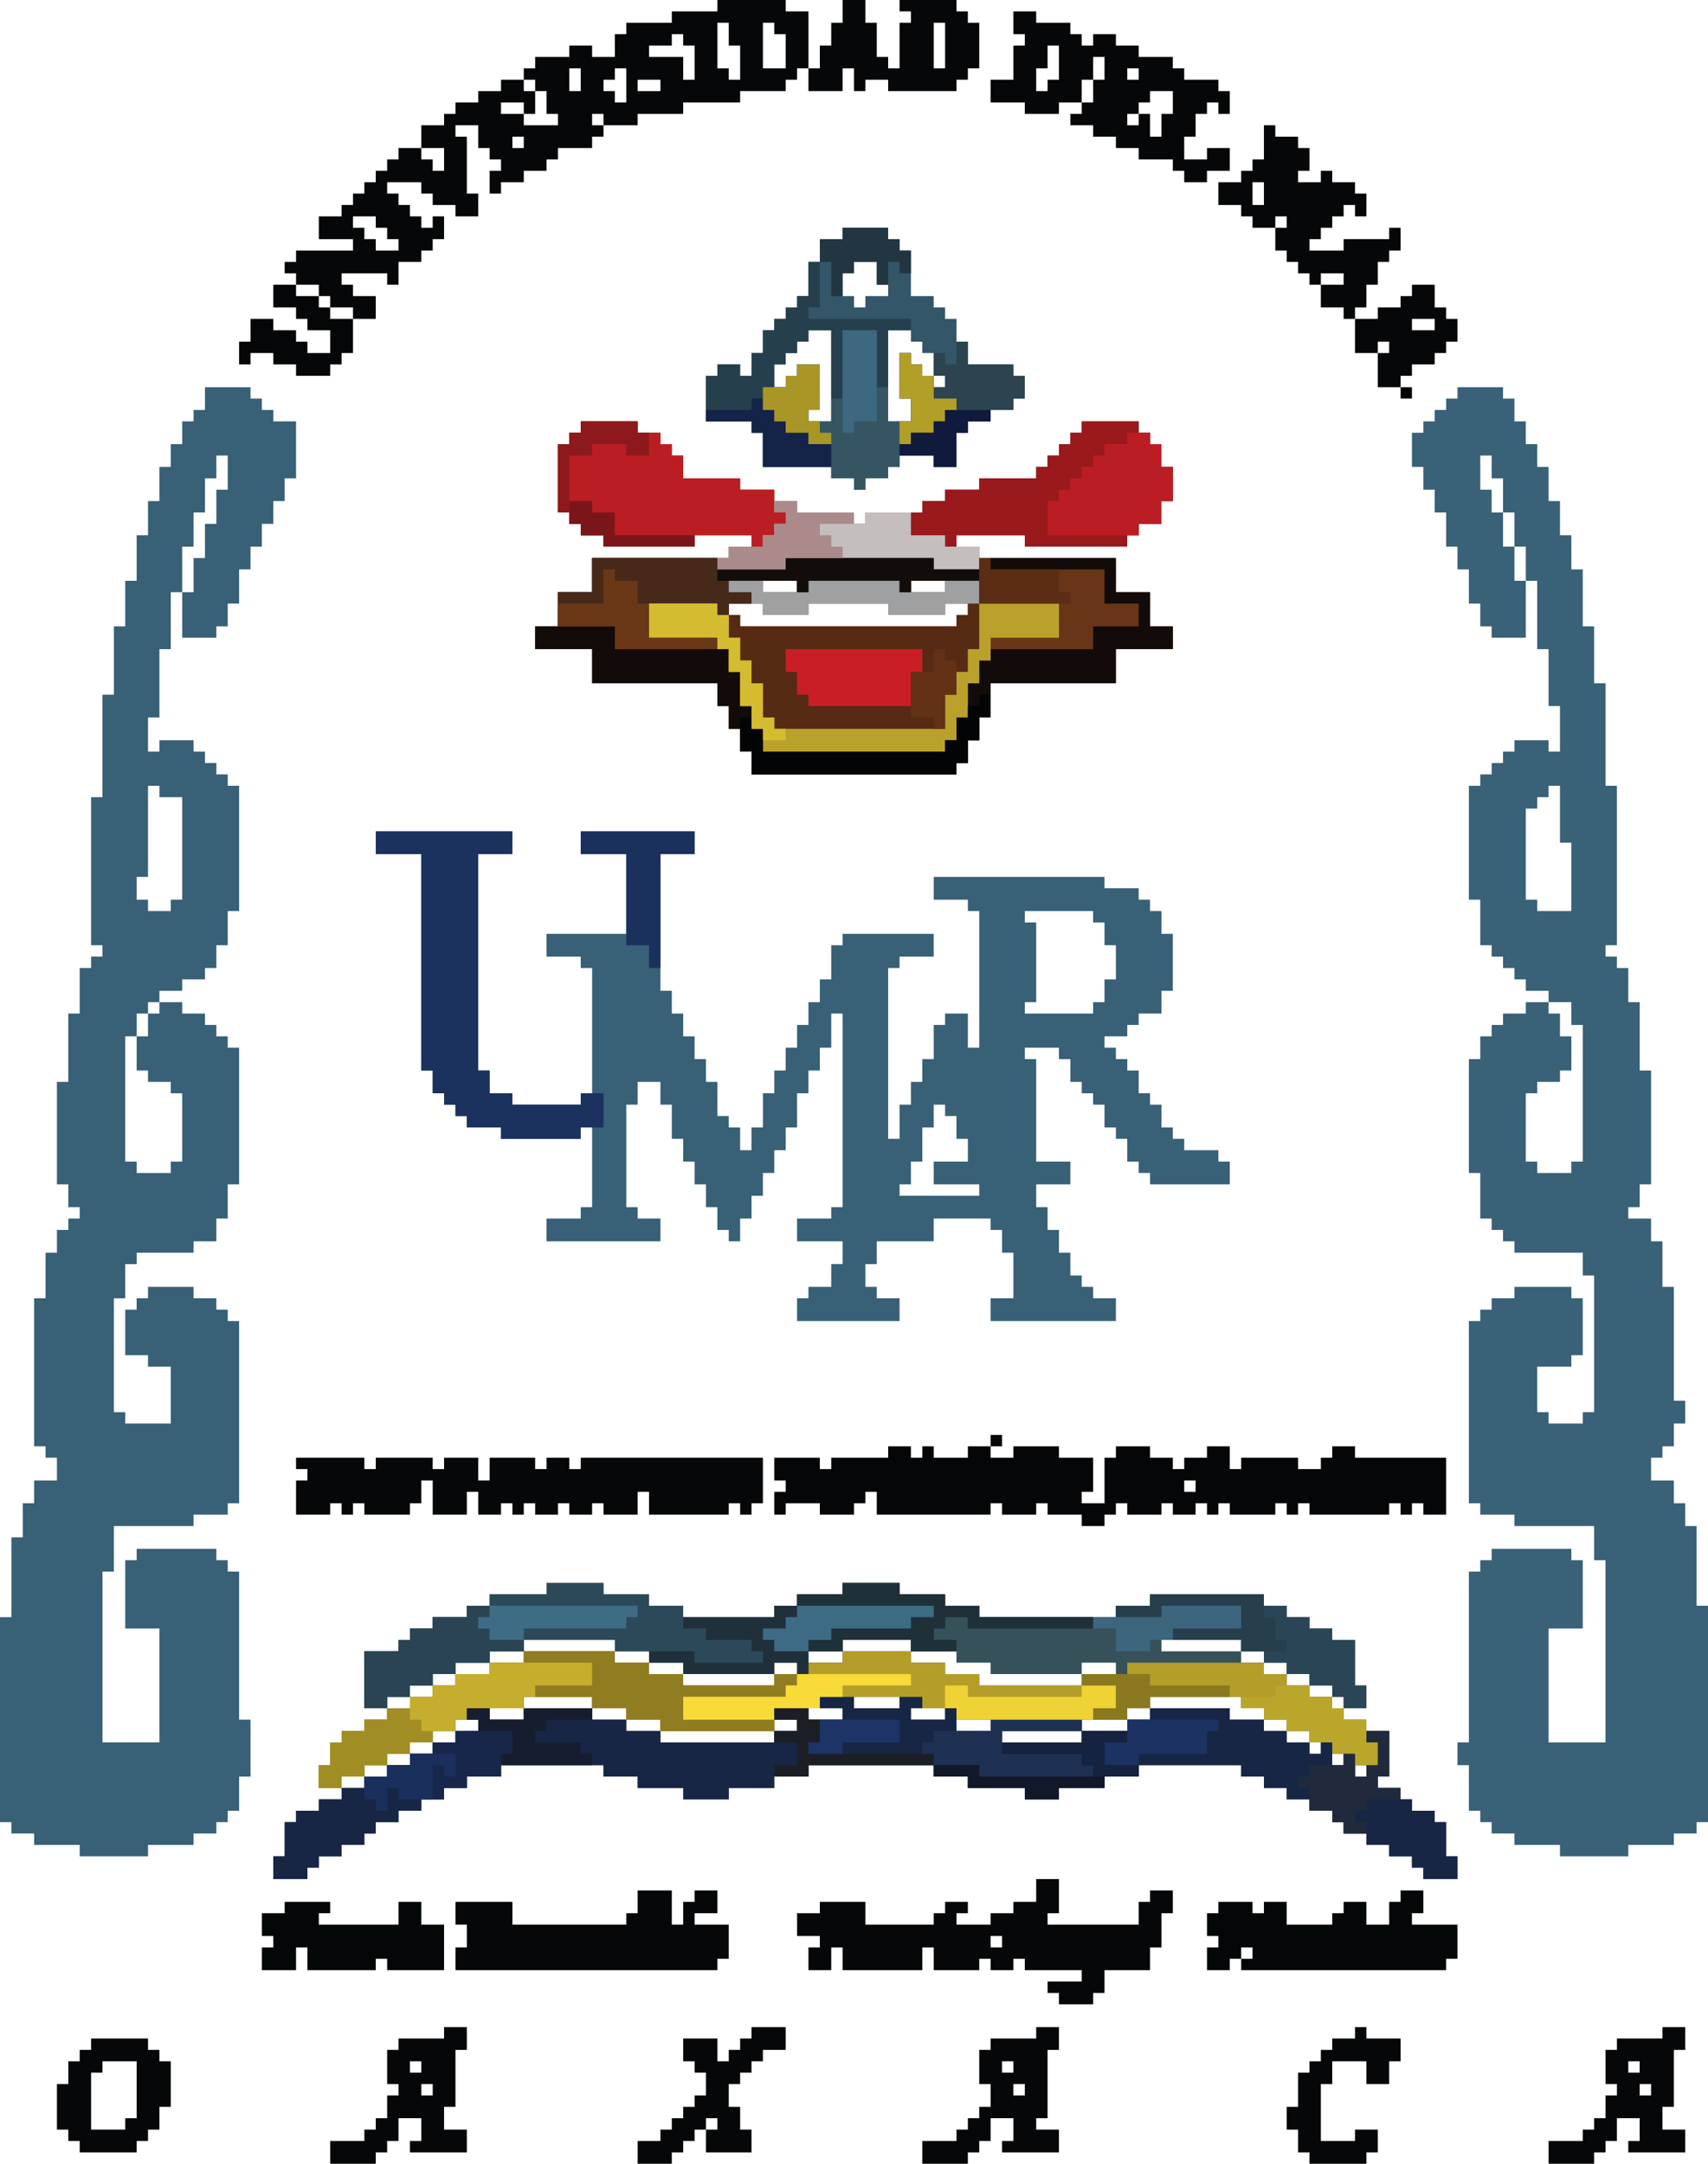
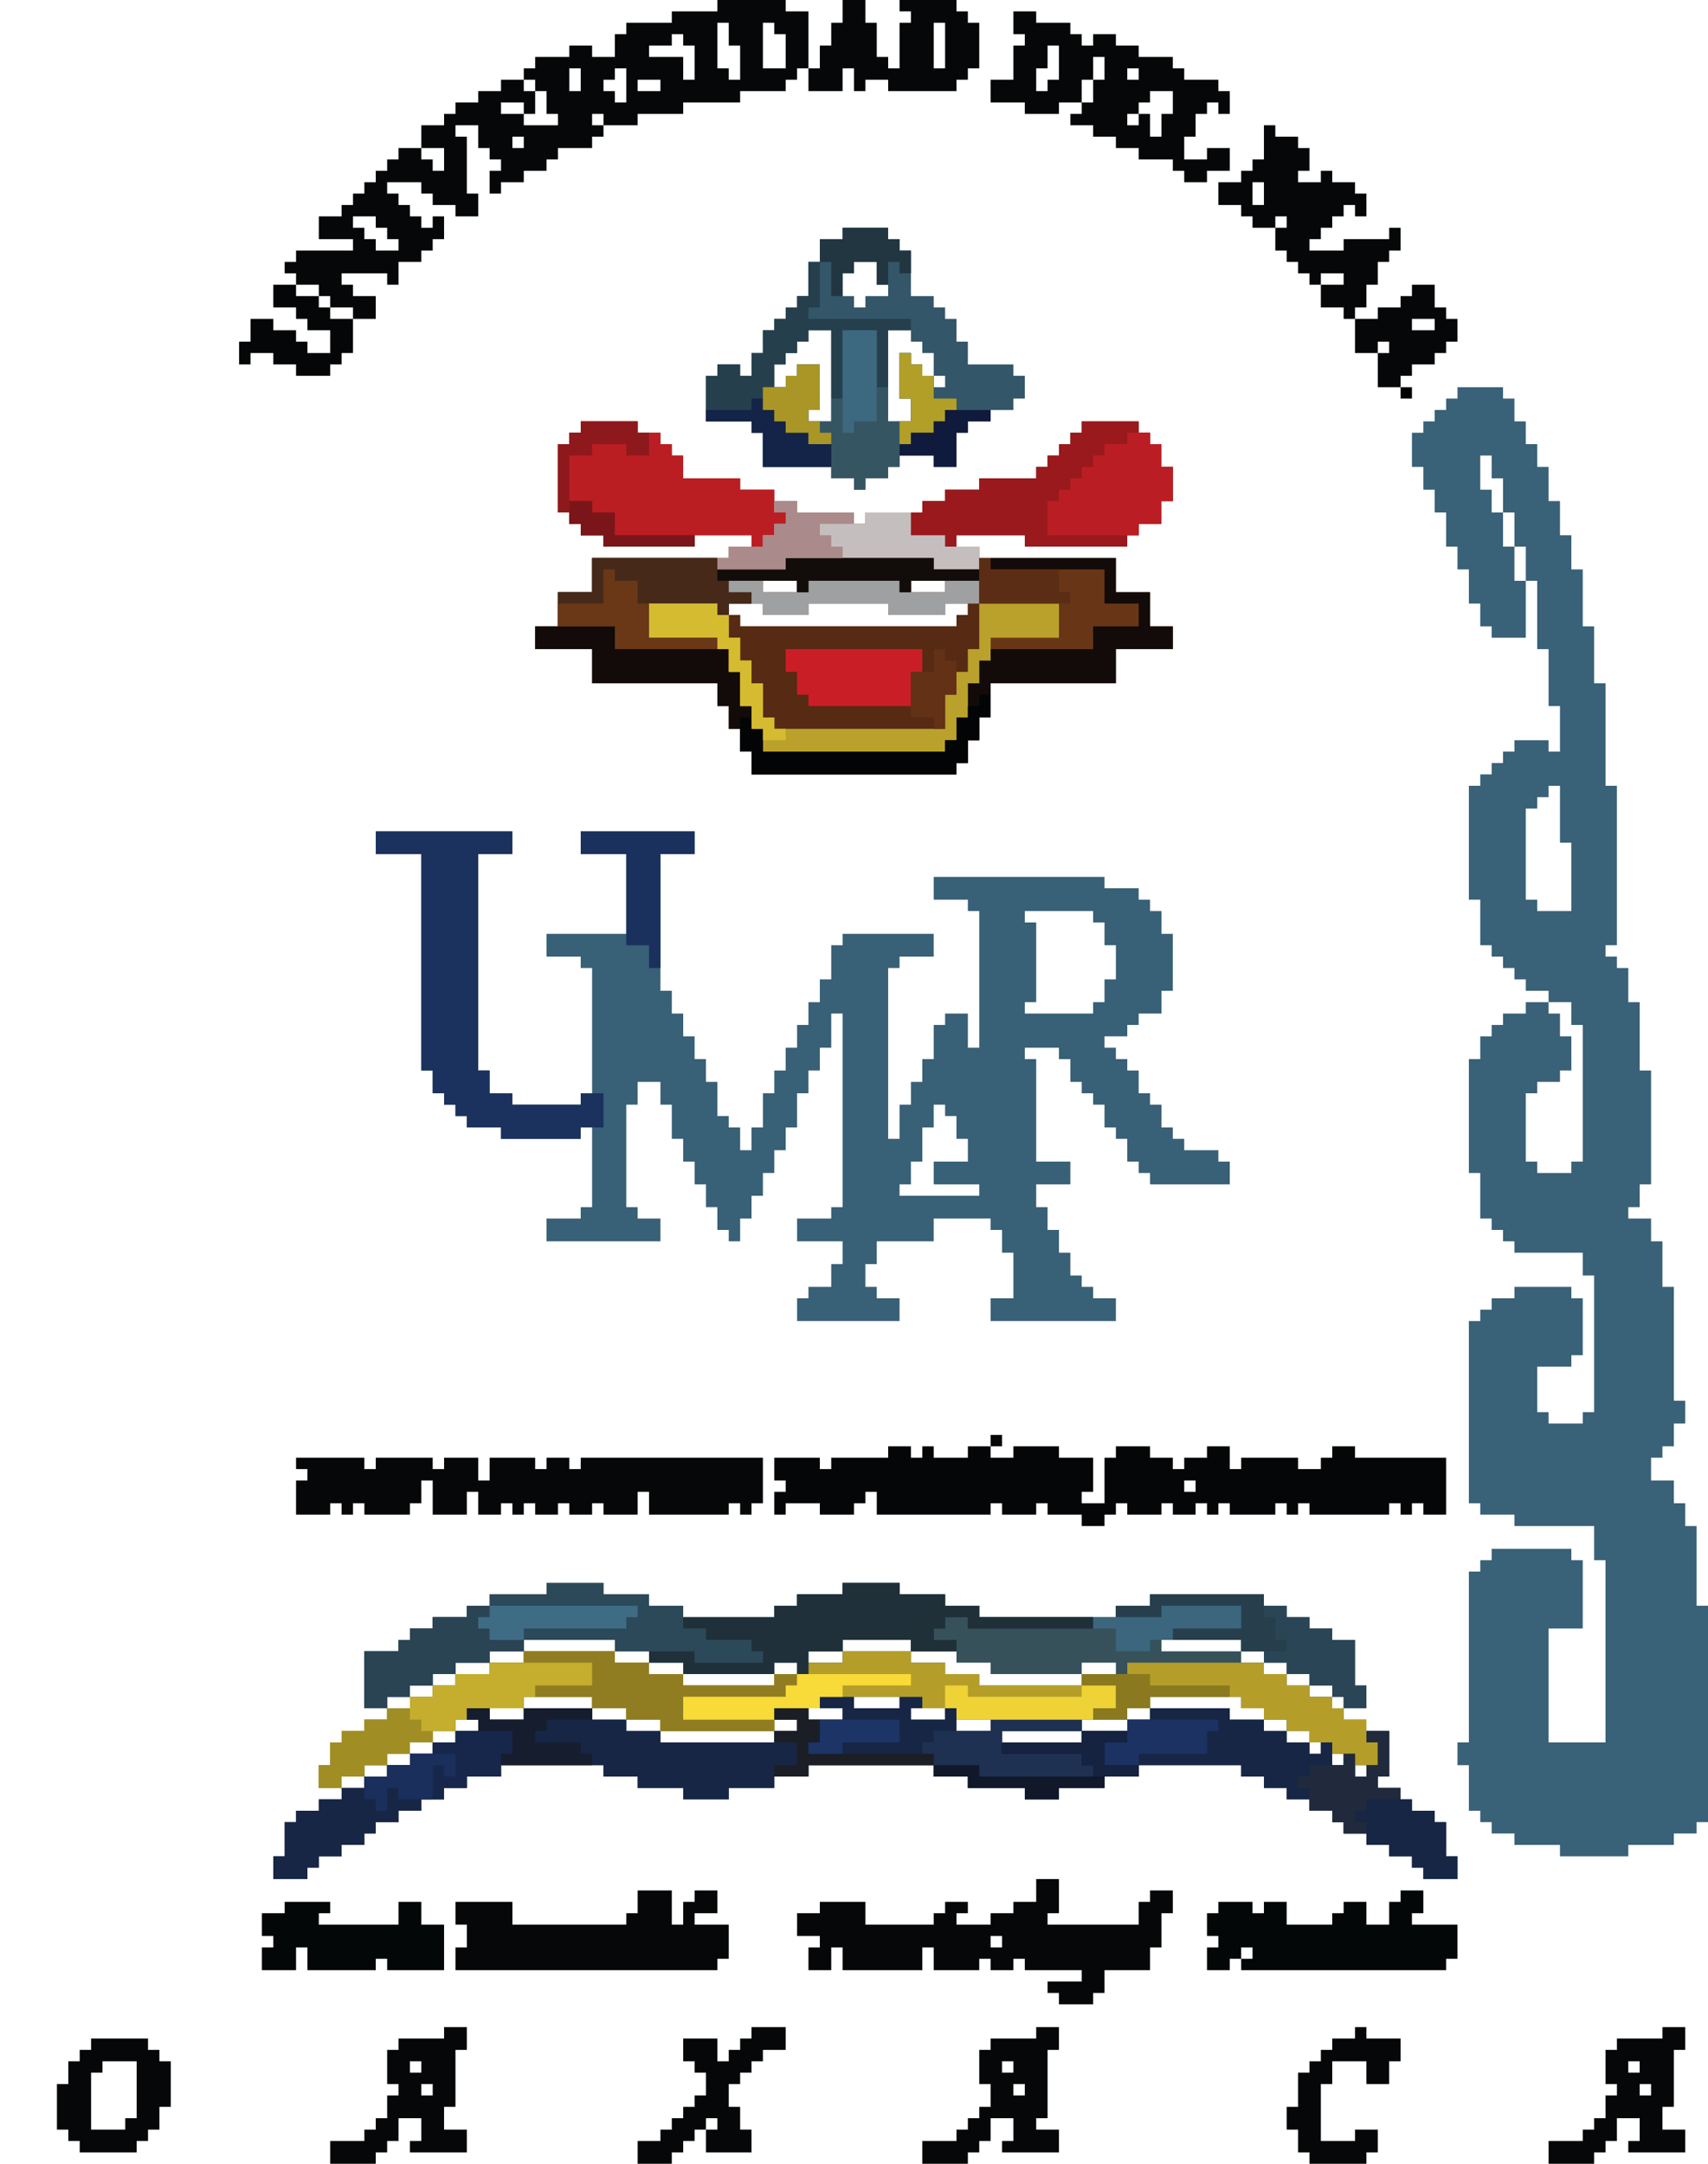
<svg xmlns="http://www.w3.org/2000/svg" version="1.1" width="150" height="190">
-   <path d="M0,0 L4,0 L4,1 L5,1 L5,2 L6,2 L6,3 L8,3 L8,8 L7,8 L7,10 L6,10 L6,12 L5,12 L5,14 L4,14 L4,16 L3,16 L3,19 L2,19 L2,21 L1,21 L1,22 L-2,22 L-2,18 L-3,18 L-3,23 L-4,23 L-4,29 L-5,29 L-5,32 L-4,32 L-4,31 L-1,31 L-1,32 L0,32 L0,33 L1,33 L1,34 L2,34 L2,35 L3,35 L3,46 L2,46 L2,49 L1,49 L1,51 L0,51 L0,52 L-2,52 L-2,53 L-4,53 L-4,54 L-2,54 L-2,55 L0,55 L0,56 L1,56 L1,57 L2,57 L2,58 L3,58 L3,70 L2,70 L2,73 L1,73 L1,75 L-1,75 L-1,76 L-6,76 L-6,77 L-7,77 L-7,80 L-8,80 L-8,90 L-7,90 L-7,91 L-3,91 L-3,86 L-5,86 L-5,85 L-7,85 L-7,81 L-6,81 L-6,80 L-5,80 L-5,79 L-1,79 L-1,80 L1,80 L1,81 L2,81 L2,82 L3,82 L3,98 L2,98 L2,99 L-1,99 L-1,100 L-8,100 L-8,104 L-9,104 L-9,119 L-4,119 L-4,109 L-7,109 L-7,103 L-6,103 L-6,102 L1,102 L1,103 L2,103 L2,104 L3,104 L3,117 L4,117 L4,122 L3,122 L3,125 L2,125 L2,126 L1,126 L1,127 L-1,127 L-1,128 L-5,128 L-5,129 L-11,129 L-11,128 L-15,128 L-15,127 L-17,127 L-17,126 L-18,126 L-18,108 L-17,108 L-17,101 L-16,101 L-16,98 L-15,98 L-15,96 L-13,96 L-13,94 L-14,94 L-14,93 L-15,93 L-15,80 L-14,80 L-14,76 L-13,76 L-13,74 L-12,74 L-12,73 L-11,73 L-11,72 L-12,72 L-12,70 L-13,70 L-13,61 L-12,61 L-12,55 L-11,55 L-11,51 L-10,51 L-10,50 L-9,50 L-9,49 L-10,49 L-10,36 L-9,36 L-9,27 L-8,27 L-8,21 L-7,21 L-7,17 L-6,17 L-6,13 L-5,13 L-5,10 L-4,10 L-4,7 L-3,7 L-3,5 L-2,5 L-2,3 L-1,3 L-1,2 L0,2 Z M1,6 L1,8 L0,8 L0,11 L-1,11 L-1,14 L-2,14 L-2,18 L-1,18 L-1,15 L0,15 L0,12 L1,12 L1,9 L2,9 L2,6 Z M-5,35 L-5,43 L-6,43 L-6,45 L-5,45 L-5,46 L-3,46 L-3,45 L-2,45 L-2,36 L-4,36 L-4,35 Z M-5,54 L-5,55 L-4,55 L-4,54 Z M-6,55 L-6,57 L-5,57 L-5,55 Z M-7,57 L-7,68 L-6,68 L-6,69 L-3,69 L-3,68 L-2,68 L-2,62 L-3,62 L-3,61 L-5,61 L-5,60 L-6,60 L-6,57 Z " fill="#386076" transform="translate(18,34)" />
  <path d="M0,0 L4,0 L4,1 L5,1 L5,3 L6,3 L6,5 L7,5 L7,7 L8,7 L8,10 L9,10 L9,13 L10,13 L10,16 L11,16 L11,21 L12,21 L12,26 L13,26 L13,35 L14,35 L14,49 L13,49 L13,50 L14,50 L14,51 L15,51 L15,54 L16,54 L16,60 L17,60 L17,70 L16,70 L16,72 L15,72 L15,73 L17,73 L17,75 L18,75 L18,79 L19,79 L19,89 L20,89 L20,91 L19,91 L19,93 L18,93 L18,94 L17,94 L17,96 L19,96 L19,98 L20,98 L20,100 L21,100 L21,107 L22,107 L22,126 L21,126 L21,127 L19,127 L19,128 L15,128 L15,129 L9,129 L9,128 L5,128 L5,127 L3,127 L3,126 L2,126 L2,125 L1,125 L1,121 L0,121 L0,119 L1,119 L1,104 L2,104 L2,103 L3,103 L3,102 L10,102 L10,103 L11,103 L11,109 L8,109 L8,119 L13,119 L13,103 L12,103 L12,100 L5,100 L5,99 L2,99 L2,98 L1,98 L1,82 L2,82 L2,81 L3,81 L3,80 L5,80 L5,79 L10,79 L10,80 L11,80 L11,85 L10,85 L10,86 L7,86 L7,90 L8,90 L8,91 L11,91 L11,90 L12,90 L12,78 L11,78 L11,76 L5,76 L5,75 L4,75 L4,74 L3,74 L3,73 L2,73 L2,69 L1,69 L1,59 L2,59 L2,57 L3,57 L3,56 L4,56 L4,55 L6,55 L6,54 L8,54 L8,53 L6,53 L6,52 L5,52 L5,51 L4,51 L4,50 L3,50 L3,49 L2,49 L2,45 L1,45 L1,35 L2,35 L2,34 L3,34 L3,33 L4,33 L4,32 L5,32 L5,31 L8,31 L8,32 L9,32 L9,28 L8,28 L8,23 L7,23 L7,17 L6,17 L6,22 L3,22 L3,21 L2,21 L2,19 L1,19 L1,16 L0,16 L0,14 L-1,14 L-1,11 L-2,11 L-2,9 L-3,9 L-3,7 L-4,7 L-4,4 L-3,4 L-3,3 L-2,3 L-2,2 L-1,2 L-1,1 L0,1 Z M2,6 L2,9 L3,9 L3,11 L4,11 L4,8 L3,8 L3,6 Z M4,11 L4,14 L5,14 L5,11 Z M5,14 L5,17 L6,17 L6,14 Z M8,35 L8,36 L7,36 L7,37 L6,37 L6,45 L7,45 L7,46 L10,46 L10,40 L9,40 L9,35 Z M8,54 L8,55 L9,55 L9,57 L10,57 L10,60 L9,60 L9,61 L7,61 L7,62 L6,62 L6,68 L7,68 L7,69 L10,69 L10,68 L11,68 L11,56 L10,56 L10,54 Z " fill="#396177" transform="translate(128,34)" />
  <path d="M0,0 L5,0 L5,1 L9,1 L9,2 L12,2 L12,3 L20,3 L20,2 L22,2 L22,1 L26,1 L26,0 L31,0 L31,1 L35,1 L35,2 L38,2 L38,3 L50,3 L50,2 L53,2 L53,1 L63,1 L63,2 L65,2 L65,3 L67,3 L67,4 L69,4 L69,5 L71,5 L71,9 L72,9 L72,11 L70,11 L70,12 L72,12 L72,13 L74,13 L74,17 L73,17 L73,18 L75,18 L75,19 L76,19 L76,20 L78,20 L78,21 L79,21 L79,24 L80,24 L80,26 L77,26 L77,25 L76,25 L76,24 L74,24 L74,23 L72,23 L72,22 L70,22 L70,21 L69,21 L69,20 L67,20 L67,19 L65,19 L65,18 L63,18 L63,17 L61,17 L61,16 L52,16 L52,17 L49,17 L49,18 L45,18 L45,19 L42,19 L42,18 L37,18 L37,17 L34,17 L34,16 L23,16 L23,17 L20,17 L20,18 L16,18 L16,19 L12,19 L12,18 L8,18 L8,17 L5,17 L5,16 L-4,16 L-4,17 L-7,17 L-7,18 L-9,18 L-9,19 L-11,19 L-11,20 L-13,20 L-13,21 L-15,21 L-15,22 L-16,22 L-16,23 L-18,23 L-18,24 L-20,24 L-20,25 L-21,25 L-21,26 L-24,26 L-24,24 L-23,24 L-23,21 L-22,21 L-22,20 L-20,20 L-20,19 L-18,19 L-18,18 L-20,18 L-20,16 L-19,16 L-19,14 L-18,14 L-18,13 L-16,13 L-16,12 L-14,12 L-14,11 L-16,11 L-16,6 L-13,6 L-13,5 L-12,5 L-12,4 L-10,4 L-10,3 L-7,3 L-7,2 L-5,2 L-5,1 L0,1 Z M-2,5 L-2,6 L6,6 L6,5 Z M26,5 L26,6 L32,6 L32,5 Z M54,5 L54,6 L61,6 L61,5 Z M-5,6 L-5,7 L-2,7 L-2,6 Z M6,6 L6,7 L9,7 L9,6 Z M23,6 L23,7 L26,7 L26,6 Z M32,6 L32,7 L35,7 L35,8 L38,8 L38,9 L47,9 L47,8 L39,8 L39,7 L36,7 L36,6 Z M61,6 L61,7 L63,7 L63,6 Z M-8,7 L-8,8 L-5,8 L-5,7 Z M9,7 L9,8 L12,8 L12,7 Z M20,7 L20,8 L22,8 L22,7 Z M47,7 L47,8 L50,8 L50,7 Z M63,7 L63,8 L65,8 L65,7 Z M-10,8 L-10,9 L-8,9 L-8,8 Z M12,8 L12,9 L20,9 L20,8 Z M65,8 L65,9 L67,9 L67,8 Z M-12,9 L-12,10 L-10,10 L-10,9 Z M67,9 L67,10 L69,10 L69,9 Z M-14,10 L-14,11 L-12,11 L-12,10 Z M-2,10 L-2,11 L4,11 L4,10 Z M27,10 L27,11 L31,11 L31,10 Z M53,10 L53,11 L60,11 L60,12 L63,12 L63,11 L61,11 L61,10 Z M69,10 L69,11 L70,11 L70,10 Z M-5,11 L-5,12 L-2,12 L-2,11 Z M4,11 L4,12 L7,12 L7,11 Z M23,11 L23,12 L26,12 L26,11 Z M32,11 L32,12 L35,12 L35,11 Z M51,11 L51,12 L53,12 L53,11 Z M-8,12 L-8,13 L-6,13 L-6,12 Z M7,12 L7,13 L10,13 L10,12 Z M20,12 L20,13 L22,13 L22,12 Z M36,12 L36,13 L39,13 L39,12 Z M47,12 L47,13 L51,13 L51,12 Z M63,12 L63,13 L65,13 L65,12 Z M-10,13 L-10,14 L-8,14 L-8,13 Z M10,13 L10,14 L20,14 L20,13 Z M40,13 L40,14 L47,14 L47,13 Z M65,13 L65,14 L67,14 L67,13 Z M-12,14 L-12,15 L-10,15 L-10,14 Z M67,14 L67,15 L68,15 L68,14 Z M-14,15 L-14,16 L-12,16 L-12,15 Z M69,15 L69,16 L70,16 L70,15 Z M-16,16 L-16,17 L-14,17 L-14,16 Z M71,16 L71,17 L72,17 L72,16 Z M-18,17 L-18,18 L-16,18 L-16,17 Z " fill="#36515A" transform="translate(48,139)" />
  <path d="M0,0 L12,0 L12,2 L9,2 L9,21 L10,21 L10,23 L12,23 L12,24 L18,24 L18,23 L19,23 L19,12 L18,12 L18,11 L15,11 L15,9 L22,9 L22,2 L18,2 L18,0 L28,0 L28,2 L25,2 L25,14 L26,14 L26,16 L27,16 L27,18 L28,18 L28,20 L29,20 L29,22 L30,22 L30,25 L31,25 L31,26 L32,26 L32,28 L33,28 L33,26 L34,26 L34,23 L35,23 L35,21 L36,21 L36,19 L37,19 L37,17 L38,17 L38,15 L39,15 L39,13 L40,13 L40,10 L41,10 L41,9 L49,9 L49,11 L46,11 L46,12 L45,12 L45,27 L46,27 L46,24 L47,24 L47,22 L48,22 L48,20 L49,20 L49,17 L50,17 L50,16 L52,16 L52,19 L53,19 L53,7 L52,7 L52,6 L49,6 L49,4 L64,4 L64,5 L67,5 L67,6 L68,6 L68,7 L69,7 L69,9 L70,9 L70,14 L69,14 L69,16 L67,16 L67,17 L66,17 L66,18 L64,18 L64,19 L65,19 L65,20 L66,20 L66,21 L67,21 L67,23 L68,23 L68,24 L69,24 L69,26 L70,26 L70,27 L71,27 L71,28 L74,28 L74,29 L75,29 L75,31 L68,31 L68,30 L67,30 L67,29 L66,29 L66,27 L65,27 L65,26 L64,26 L64,24 L63,24 L63,23 L62,23 L62,22 L61,22 L61,20 L60,20 L60,19 L57,19 L57,20 L58,20 L58,29 L61,29 L61,31 L58,31 L58,33 L59,33 L59,35 L60,35 L60,37 L61,37 L61,39 L62,39 L62,40 L63,40 L63,41 L65,41 L65,43 L54,43 L54,41 L56,41 L56,37 L55,37 L55,35 L54,35 L54,34 L49,34 L49,36 L44,36 L44,38 L43,38 L43,40 L44,40 L44,41 L46,41 L46,43 L37,43 L37,41 L38,41 L38,40 L40,40 L40,38 L41,38 L41,36 L37,36 L37,34 L40,34 L40,33 L41,33 L41,16 L40,16 L40,19 L39,19 L39,21 L38,21 L38,23 L37,23 L37,26 L36,26 L36,28 L35,28 L35,30 L34,30 L34,32 L33,32 L33,34 L32,34 L32,36 L31,36 L31,35 L30,35 L30,33 L29,33 L29,31 L28,31 L28,29 L27,29 L27,27 L26,27 L26,24 L25,24 L25,22 L23,22 L23,24 L22,24 L22,33 L23,33 L23,34 L25,34 L25,36 L15,36 L15,34 L18,34 L18,33 L19,33 L19,26 L18,26 L18,27 L11,27 L11,26 L8,26 L8,25 L7,25 L7,24 L6,24 L6,23 L5,23 L5,21 L4,21 L4,2 L0,2 Z M57,7 L57,8 L58,8 L58,15 L57,15 L57,16 L63,16 L63,15 L64,15 L64,13 L65,13 L65,10 L64,10 L64,8 L63,8 L63,7 Z M49,24 L49,26 L48,26 L48,29 L47,29 L47,31 L46,31 L46,32 L53,32 L53,31 L49,31 L49,29 L52,29 L52,27 L51,27 L51,25 L50,25 L50,24 Z " fill="#386076" transform="translate(33,73)" />
  <path d="M0,0 L5,0 L5,1 L7,1 L7,2 L8,2 L8,3 L9,3 L9,5 L14,5 L14,6 L17,6 L17,7 L19,7 L19,8 L24,8 L24,9 L25,9 L25,8 L30,8 L30,7 L32,7 L32,6 L35,6 L35,5 L40,5 L40,4 L41,4 L41,3 L42,3 L42,2 L43,2 L43,1 L44,1 L44,0 L49,0 L49,1 L50,1 L50,2 L51,2 L51,4 L52,4 L52,7 L51,7 L51,9 L49,9 L49,10 L48,10 L48,11 L39,11 L39,10 L33,10 L33,11 L35,11 L35,12 L47,12 L47,15 L50,15 L50,18 L52,18 L52,20 L47,20 L47,23 L36,23 L36,26 L35,26 L35,28 L34,28 L34,30 L33,30 L33,31 L15,31 L15,29 L14,29 L14,27 L13,27 L13,25 L12,25 L12,23 L1,23 L1,20 L-4,20 L-4,18 L-2,18 L-2,15 L1,15 L1,12 L13,12 L13,11 L15,11 L15,10 L10,10 L10,11 L2,11 L2,10 L0,10 L0,9 L-1,9 L-1,8 L-2,8 L-2,2 L-1,2 L-1,1 L0,1 Z M16,14 L16,15 L19,15 L19,14 Z M29,14 L29,15 L32,15 L32,14 Z M13,16 L13,17 L14,17 L14,18 L33,18 L33,17 L34,17 L34,16 L32,16 L32,17 L27,17 L27,16 L20,16 L20,17 L16,17 L16,16 Z " fill="#683617" transform="translate(51,37)" />
  <path d="M0,0 L3,0 L3,1 L7,1 L7,0 L9,0 L9,1 L8,1 L8,2 L11,2 L11,1 L12,1 L12,3 L15,3 L15,2 L23,2 L23,3 L27,3 L27,2 L29,2 L29,1 L36,1 L36,2 L39,2 L39,3 L41,3 L41,4 L43,4 L43,5 L44,5 L44,4 L45,4 L45,6 L46,6 L46,5 L47,5 L47,7 L48,7 L48,6 L49,6 L49,4 L48,4 L48,3 L50,3 L50,7 L49,7 L49,8 L51,8 L51,9 L52,9 L52,10 L54,10 L54,11 L55,11 L55,14 L56,14 L56,16 L53,16 L53,15 L52,15 L52,14 L50,14 L50,13 L48,13 L48,12 L46,12 L46,11 L45,11 L45,10 L43,10 L43,9 L41,9 L41,8 L39,8 L39,7 L37,7 L37,6 L28,6 L28,7 L25,7 L25,8 L21,8 L21,9 L18,9 L18,8 L13,8 L13,7 L10,7 L10,6 L-1,6 L-1,7 L-4,7 L-4,8 L-8,8 L-8,9 L-12,9 L-12,8 L-16,8 L-16,7 L-19,7 L-19,6 L-28,6 L-28,7 L-31,7 L-31,8 L-33,8 L-33,9 L-35,9 L-35,10 L-37,10 L-37,11 L-39,11 L-39,12 L-40,12 L-40,13 L-42,13 L-42,14 L-44,14 L-44,15 L-45,15 L-45,16 L-48,16 L-48,14 L-47,14 L-47,11 L-46,11 L-46,10 L-44,10 L-44,9 L-42,9 L-42,8 L-40,8 L-40,7 L-38,7 L-38,6 L-36,6 L-36,5 L-34,5 L-34,4 L-32,4 L-32,3 L-30,3 L-30,2 L-31,2 L-31,1 L-29,1 L-29,2 L-26,2 L-26,1 L-20,1 L-20,2 L-17,2 L-17,3 L-14,3 L-14,4 L-4,4 L-4,3 L-2,3 L-2,2 L-4,2 L-4,1 L-1,1 L-1,2 L2,2 L2,1 L0,1 Z M16,3 L16,4 L23,4 L23,3 Z " fill="#172645" transform="translate(72,149)" />
  <path d="M0,0 L8,0 L8,1 L11,1 L11,2 L14,2 L14,3 L22,3 L22,2 L25,2 L25,1 L28,1 L28,0 L34,0 L34,1 L37,1 L37,2 L40,2 L40,3 L49,3 L49,2 L53,2 L53,1 L65,1 L65,2 L67,2 L67,3 L69,3 L69,4 L71,4 L71,5 L72,5 L72,6 L74,6 L74,8 L75,8 L75,10 L73,10 L73,9 L71,9 L71,8 L69,8 L69,7 L67,7 L67,6 L65,6 L65,5 L63,5 L63,4 L55,4 L55,5 L53,5 L53,6 L38,6 L38,5 L35,5 L35,4 L26,4 L26,5 L22,5 L22,7 L12,7 L12,6 L9,6 L9,5 L6,5 L6,4 L0,4 L0,5 L-5,5 L-5,6 L-6,6 L-6,7 L-8,7 L-8,8 L-10,8 L-10,9 L-12,9 L-12,10 L-14,10 L-14,11 L-16,11 L-16,12 L-18,12 L-18,10 L-17,10 L-17,8 L-16,8 L-16,7 L-14,7 L-14,6 L-12,6 L-12,5 L-10,5 L-10,4 L-8,4 L-8,3 L-6,3 L-6,2 L-3,2 L-3,1 L0,1 Z " fill="#B49E29" transform="translate(46,145)" />
  <path d="M0,0 L4,0 L4,1 L5,1 L5,2 L6,2 L6,6 L8,6 L8,7 L9,7 L9,8 L10,8 L10,10 L11,10 L11,12 L15,12 L15,13 L16,13 L16,15 L15,15 L15,16 L13,16 L13,17 L11,17 L11,18 L10,18 L10,21 L8,21 L8,20 L5,20 L5,21 L4,21 L4,22 L2,22 L2,23 L1,23 L1,22 L-1,22 L-1,21 L-7,21 L-7,18 L-8,18 L-8,17 L-12,17 L-12,13 L-11,13 L-11,12 L-9,12 L-9,13 L-8,13 L-8,11 L-7,11 L-7,9 L-6,9 L-6,8 L-5,8 L-5,7 L-4,7 L-4,6 L-3,6 L-3,3 L-2,3 L-2,1 L0,1 Z M1,3 L1,4 L0,4 L0,6 L1,6 L1,7 L2,7 L2,6 L4,6 L4,5 L3,5 L3,3 Z M-3,9 L-3,10 L-4,10 L-4,11 L-5,11 L-5,12 L-6,12 L-6,14 L-5,14 L-5,13 L-4,13 L-4,12 L-2,12 L-2,16 L-3,16 L-3,17 L-1,17 L-1,9 Z M4,9 L4,17 L6,17 L6,15 L5,15 L5,11 L6,11 L6,12 L7,12 L7,13 L8,13 L8,11 L7,11 L7,10 L6,10 L6,9 Z M8,13 L8,14 L9,14 L9,13 Z " fill="#335669" transform="translate(74,20)" />
  <path d="M0,0 L6,0 L6,1 L8,1 L8,6 L7,6 L7,7 L6,7 L6,8 L2,8 L2,9 L-3,9 L-3,10 L-7,10 L-7,11 L-10,11 L-10,12 L-11,12 L-11,13 L-14,13 L-14,14 L-15,14 L-15,15 L-17,15 L-17,16 L-19,16 L-19,17 L-20,17 L-20,15 L-19,15 L-19,14 L-20,14 L-20,13 L-21,13 L-21,11 L-23,11 L-23,12 L-22,12 L-22,17 L-21,17 L-21,19 L-23,19 L-23,18 L-25,18 L-25,17 L-26,17 L-26,16 L-29,16 L-29,17 L-28,17 L-28,18 L-27,18 L-27,19 L-26,19 L-26,20 L-25,20 L-25,19 L-24,19 L-24,21 L-25,21 L-25,22 L-26,22 L-26,23 L-28,23 L-28,25 L-29,25 L-29,24 L-33,24 L-33,25 L-32,25 L-32,26 L-30,26 L-30,28 L-32,28 L-32,27 L-34,27 L-34,26 L-35,26 L-35,25 L-37,25 L-37,24 L-38,24 L-38,23 L-37,23 L-37,22 L-32,22 L-32,21 L-35,21 L-35,19 L-33,19 L-33,18 L-32,18 L-32,17 L-31,17 L-31,16 L-30,16 L-30,15 L-29,15 L-29,14 L-28,14 L-28,13 L-26,13 L-26,11 L-24,11 L-24,10 L-23,10 L-23,9 L-21,9 L-21,8 L-19,8 L-19,7 L-17,7 L-17,6 L-16,6 L-16,5 L-13,5 L-13,4 L-11,4 L-11,5 L-9,5 L-9,3 L-8,3 L-8,2 L-4,2 L-4,1 L0,1 Z M0,2 L0,6 L1,6 L1,7 L2,7 L2,4 L1,4 L1,2 Z M4,2 L4,6 L6,6 L6,3 L5,3 L5,2 Z M-4,3 L-4,4 L-6,4 L-6,5 L-3,5 L-3,7 L-2,7 L-2,4 L-3,4 L-3,3 Z M-13,6 L-13,8 L-12,8 L-12,6 Z M-9,6 L-9,7 L-10,7 L-10,8 L-9,8 L-9,9 L-8,9 L-8,6 Z M-17,7 L-17,8 L-16,8 L-16,7 Z M-7,7 L-7,8 L-5,8 L-5,7 Z M-16,8 L-16,10 L-17,10 L-17,11 L-14,11 L-14,10 L-15,10 L-15,8 Z M-19,9 L-19,10 L-17,10 L-17,9 Z M-11,10 L-11,11 L-10,11 L-10,10 Z M-18,12 L-18,13 L-17,13 L-17,12 Z M-26,13 L-26,14 L-25,14 L-25,15 L-24,15 L-24,13 Z M-32,19 L-32,20 L-31,20 L-31,21 L-30,21 L-30,22 L-28,22 L-28,21 L-29,21 L-29,20 L-30,20 L-30,19 Z " fill="#050708" transform="translate(63,0)" />
  <path d="M0,0 L11,0 L11,1 L17,1 L17,0 L30,0 L30,1 L34,1 L34,2 L28,2 L28,3 L27,3 L27,2 L19,2 L19,3 L18,3 L18,2 L12,2 L12,3 L14,3 L14,4 L12,4 L12,5 L11,5 L11,4 L5,4 L5,7 L11,7 L11,8 L12,8 L12,10 L13,10 L13,13 L14,13 L14,15 L15,15 L15,17 L31,17 L31,16 L32,16 L32,14 L33,14 L33,11 L34,11 L34,9 L35,9 L35,8 L44,8 L44,6 L48,6 L48,4 L45,4 L45,1 L35,1 L35,0 L46,0 L46,3 L49,3 L49,6 L51,6 L51,8 L46,8 L46,11 L35,11 L35,14 L34,14 L34,16 L33,16 L33,18 L32,18 L32,19 L14,19 L14,17 L13,17 L13,15 L12,15 L12,13 L11,13 L11,11 L0,11 L0,8 L-5,8 L-5,6 L-3,6 L-3,3 L0,3 Z " fill="#120B09" transform="translate(52,49)" />
  <path d="M0,0 L2,0 L2,1 L3,1 L3,0 L4,0 L4,1 L7,1 L7,0 L9,0 L9,1 L11,1 L11,0 L15,0 L15,1 L18,1 L18,4 L17,4 L17,5 L19,5 L19,1 L20,1 L20,0 L23,0 L23,1 L25,1 L25,2 L26,2 L26,1 L28,1 L28,0 L30,0 L30,2 L31,2 L31,1 L36,1 L36,2 L38,2 L38,1 L39,1 L39,0 L41,0 L41,1 L49,1 L49,6 L47,6 L47,5 L46,5 L46,6 L45,6 L45,5 L44,5 L44,6 L37,6 L37,5 L36,5 L36,6 L35,6 L35,5 L34,5 L34,6 L30,6 L30,5 L29,5 L29,6 L28,6 L28,5 L27,5 L27,6 L25,6 L25,5 L24,5 L24,6 L21,6 L21,5 L20,5 L20,6 L19,6 L19,7 L17,7 L17,6 L14,6 L14,5 L13,5 L13,6 L10,6 L10,5 L9,5 L9,6 L-1,6 L-1,4 L-2,4 L-2,5 L-3,5 L-3,6 L-6,6 L-6,5 L-9,5 L-9,6 L-10,6 L-10,4 L-9,4 L-9,3 L-10,3 L-10,1 L-6,1 L-6,2 L-5,2 L-5,1 L0,1 Z M26,3 L26,4 L27,4 L27,3 Z " fill="#040607" transform="translate(78,127)" />
  <path d="M0,0 L6,0 L6,1 L7,1 L7,0 L12,0 L12,1 L13,1 L13,0 L16,0 L16,2 L17,2 L17,0 L21,0 L21,1 L22,1 L22,0 L24,0 L24,1 L25,1 L25,0 L41,0 L41,4 L40,4 L40,5 L39,5 L39,4 L38,4 L38,5 L31,5 L31,3 L30,3 L30,5 L27,5 L27,4 L26,4 L26,5 L24,5 L24,4 L23,4 L23,5 L21,5 L21,4 L20,4 L20,5 L19,5 L19,4 L18,4 L18,5 L16,5 L16,3 L15,3 L15,5 L12,5 L12,2 L11,2 L11,4 L10,4 L10,5 L6,5 L6,4 L5,4 L5,5 L4,5 L4,4 L3,4 L3,5 L0,5 L0,2 L1,2 L1,1 L0,1 Z " fill="#050708" transform="translate(26,128)" />
  <path d="M0,0 L12,0 L12,2 L9,2 L9,21 L10,21 L10,23 L12,23 L12,24 L18,24 L18,23 L20,23 L20,26 L18,26 L18,27 L11,27 L11,26 L8,26 L8,25 L7,25 L7,24 L6,24 L6,23 L5,23 L5,21 L4,21 L4,2 L0,2 Z " fill="#1B315E" transform="translate(33,73)" />
  <path d="M0,0 L1,0 L1,4 L0,4 L0,6 L-1,6 L-1,8 L-2,8 L-2,11 L-17,11 L-17,10 L-18,10 L-18,7 L-19,7 L-19,5 L-20,5 L-20,3 L-21,3 L-21,1 L-20,1 L-20,2 L-1,2 L-1,1 L0,1 Z " fill="#562A13" transform="translate(85,53)" />
  <path d="M0,0 L2,0 L2,3 L1,3 L1,4 L9,4 L9,2 L10,2 L10,1 L12,1 L12,3 L11,3 L11,6 L10,6 L10,8 L6,8 L6,10 L5,10 L5,11 L2,11 L2,10 L1,10 L1,9 L4,9 L4,8 L-1,8 L-1,7 L-2,7 L-2,8 L-4,8 L-4,7 L-5,7 L-5,8 L-9,8 L-9,6 L-10,6 L-10,8 L-17,8 L-17,6 L-18,6 L-18,8 L-20,8 L-20,6 L-19,6 L-19,5 L-21,5 L-21,3 L-19,3 L-19,2 L-15,2 L-15,4 L-9,4 L-9,3 L-8,3 L-8,2 L-6,2 L-6,3 L-7,3 L-7,4 L-4,4 L-4,3 L-2,3 L-2,2 L0,2 Z M-4,5 L-4,6 L-3,6 L-3,5 Z " fill="#050708" transform="translate(91,165)" />
  <path d="M0,0 L5,0 L5,1 L6,1 L6,2 L7,2 L7,4 L8,4 L8,7 L7,7 L7,9 L5,9 L5,10 L4,10 L4,11 L-5,11 L-5,10 L-11,10 L-11,11 L-12,11 L-12,10 L-15,10 L-15,8 L-14,8 L-14,7 L-12,7 L-12,6 L-9,6 L-9,5 L-4,5 L-4,4 L-3,4 L-3,3 L-2,3 L-2,2 L-1,2 L-1,1 L0,1 Z " fill="#99191D" transform="translate(95,37)" />
  <path d="M0,0 L8,0 L8,1 L11,1 L11,2 L14,2 L14,3 L22,3 L22,2 L24,2 L24,3 L23,3 L23,4 L14,4 L14,6 L22,6 L22,7 L12,7 L12,6 L9,6 L9,5 L6,5 L6,4 L0,4 L0,5 L-5,5 L-5,6 L-6,6 L-6,7 L-8,7 L-8,8 L-10,8 L-10,9 L-12,9 L-12,10 L-14,10 L-14,11 L-16,11 L-16,12 L-18,12 L-18,10 L-17,10 L-17,8 L-16,8 L-16,7 L-14,7 L-14,6 L-12,6 L-12,5 L-10,5 L-10,4 L-8,4 L-8,3 L-6,3 L-6,2 L-3,2 L-3,1 L0,1 Z " fill="#C5AE2D" transform="translate(46,145)" />
  <path d="M0,0 L5,0 L5,1 L9,1 L9,2 L12,2 L12,4 L14,4 L14,5 L18,5 L18,6 L19,6 L19,7 L13,7 L13,6 L6,6 L6,5 L-2,5 L-2,6 L-5,6 L-5,7 L-8,7 L-8,8 L-10,8 L-10,9 L-12,9 L-12,10 L-14,10 L-14,11 L-16,11 L-16,6 L-13,6 L-13,5 L-12,5 L-12,4 L-10,4 L-10,3 L-7,3 L-7,2 L-5,2 L-5,1 L0,1 Z " fill="#2C4959" transform="translate(48,139)" />
  <path d="M0,0 L5,0 L5,1 L7,1 L7,2 L8,2 L8,3 L9,3 L9,5 L14,5 L14,6 L17,6 L17,8 L18,8 L18,9 L17,9 L17,10 L16,10 L16,11 L15,11 L15,10 L10,10 L10,11 L2,11 L2,10 L0,10 L0,9 L-1,9 L-1,8 L-2,8 L-2,2 L-1,2 L-1,1 L0,1 Z " fill="#BA1E23" transform="translate(51,37)" />
  <path d="M0,0 L2,0 L2,1 L5,1 L5,2 L6,2 L6,3 L7,3 L7,2 L9,2 L9,3 L11,3 L11,4 L14,4 L14,5 L15,5 L15,6 L18,6 L18,7 L19,7 L19,9 L18,9 L18,8 L17,8 L17,9 L16,9 L16,11 L15,11 L15,13 L17,13 L17,12 L19,12 L19,14 L17,14 L17,15 L15,15 L15,14 L14,14 L14,13 L11,13 L11,12 L9,12 L9,11 L7,11 L7,10 L5,10 L5,9 L6,9 L6,8 L4,8 L4,9 L1,9 L1,8 L-2,8 L-2,6 L0,6 L0,3 L1,3 L1,2 L0,2 Z M3,3 L3,5 L2,5 L2,7 L3,7 L3,6 L4,6 L4,3 Z M7,4 L7,6 L8,6 L8,4 Z M10,5 L10,6 L11,6 L11,5 Z M6,6 L6,8 L7,8 L7,6 Z M12,7 L12,8 L11,8 L11,9 L12,9 L12,11 L13,11 L13,9 L14,9 L14,7 Z M10,9 L10,10 L11,10 L11,9 Z " fill="#050708" transform="translate(89,1)" />
  <path d="M0,0 L3,0 L3,3 L4,3 L4,1 L5,1 L5,0 L7,0 L7,2 L5,2 L5,3 L8,3 L8,6 L7,6 L7,7 L-16,7 L-16,5 L-15,5 L-15,3 L-16,3 L-16,1 L-11,1 L-11,3 L-1,3 L-1,2 L0,2 Z " fill="#050708" transform="translate(56,166)" />
  <path d="M0,0 L5,0 L5,1 L9,1 L9,2 L12,2 L12,3 L22,3 L22,4 L11,4 L11,3 L9,3 L9,4 L8,4 L8,5 L10,5 L10,6 L6,6 L6,5 L0,5 L0,6 L-3,6 L-3,8 L-4,8 L-4,7 L-6,7 L-6,8 L-14,8 L-14,7 L-17,7 L-17,6 L-13,6 L-13,7 L-7,7 L-7,6 L-8,6 L-8,5 L-12,5 L-12,4 L-14,4 L-14,3 L-6,3 L-6,2 L-4,2 L-4,1 L0,1 Z " fill="#1F303A" transform="translate(74,139)" />
  <path d="M0,0 L11,0 L11,1 L17,1 L17,0 L30,0 L30,1 L34,1 L34,2 L28,2 L28,3 L27,3 L27,2 L19,2 L19,3 L18,3 L18,2 L12,2 L12,3 L14,3 L14,4 L12,4 L12,5 L11,5 L11,4 L5,4 L5,7 L11,7 L11,8 L2,8 L2,6 L-3,6 L-3,3 L0,3 Z " fill="#462919" transform="translate(52,49)" />
  <path d="M0,0 L2,0 L2,2 L1,2 L1,3 L5,3 L5,6 L4,6 L4,7 L-14,7 L-14,6 L-15,6 L-15,7 L-17,7 L-17,5 L-16,5 L-16,4 L-17,4 L-17,2 L-16,2 L-16,1 L-13,1 L-13,2 L-12,2 L-12,1 L-10,1 L-10,3 L-6,3 L-6,2 L-5,2 L-5,1 L-3,1 L-3,3 L-1,3 L-1,1 L0,1 Z M-14,5 L-14,6 L-13,6 L-13,5 Z " fill="#040708" transform="translate(123,166)" />
  <path d="M0,0 L3,0 L3,5 L4,5 L4,8 L6,8 L6,6 L5,6 L5,2 L6,2 L6,3 L7,3 L7,4 L8,4 L8,6 L10,6 L10,7 L9,7 L9,8 L8,8 L8,9 L6,9 L6,10 L5,10 L5,12 L4,12 L4,13 L2,13 L2,14 L1,14 L1,13 L-1,13 L-1,10 L-3,10 L-3,9 L-5,9 L-5,8 L-6,8 L-6,7 L-7,7 L-7,5 L-5,5 L-5,4 L-4,4 L-4,3 L-2,3 L-2,7 L-3,7 L-3,8 L-1,8 L-1,6 L0,6 Z " fill="#355563" transform="translate(74,29)" />
  <path d="M0,0 L1,0 L1,1 L3,1 L3,2 L4,2 L4,4 L3,4 L3,5 L5,5 L5,4 L6,4 L6,5 L8,5 L8,6 L9,6 L9,8 L8,8 L8,7 L7,7 L7,8 L6,8 L6,9 L5,9 L5,10 L4,10 L4,11 L7,11 L7,10 L11,10 L11,9 L12,9 L12,11 L11,11 L11,12 L10,12 L10,14 L9,14 L9,16 L8,16 L8,17 L7,17 L7,16 L5,16 L5,14 L4,14 L4,13 L3,13 L3,12 L2,12 L2,11 L1,11 L1,9 L-1,9 L-1,8 L-2,8 L-2,7 L-4,7 L-4,5 L-2,5 L-2,4 L-1,4 L-1,3 L0,3 Z M-1,5 L-1,7 L0,7 L0,5 Z M1,8 L1,9 L2,9 L2,8 Z M5,13 L5,14 L7,14 L7,13 Z " fill="#050708" transform="translate(111,11)" />
  <path d="M0,0 L6,0 L6,1 L7,1 L7,3 L8,3 L8,5 L9,5 L9,7 L10,7 L10,10 L11,10 L11,11 L26,11 L26,8 L27,8 L27,6 L28,6 L28,4 L29,4 L29,0 L36,0 L36,3 L30,3 L30,5 L29,5 L29,7 L28,7 L28,10 L27,10 L27,12 L26,12 L26,13 L10,13 L10,11 L9,11 L9,9 L8,9 L8,6 L7,6 L7,4 L6,4 L6,3 L0,3 Z " fill="#BAA12B" transform="translate(57,53)" />
  <path d="M0,0 L1,0 L1,4 L0,4 L0,5 L9,5 L9,6 L7,6 L7,11 L6,11 L6,6 L3,6 L3,12 L2,12 L2,6 L0,6 L0,7 L-1,7 L-1,8 L-2,8 L-2,9 L-3,9 L-3,11 L-4,11 L-4,13 L-3,13 L-3,14 L-2,14 L-2,15 L0,15 L0,16 L2,16 L2,18 L-4,18 L-4,15 L-5,15 L-5,14 L-9,14 L-9,10 L-8,10 L-8,9 L-6,9 L-6,10 L-5,10 L-5,8 L-4,8 L-4,6 L-3,6 L-3,5 L-2,5 L-2,4 L-1,4 L-1,3 L0,3 Z " fill="#263F4D" transform="translate(71,23)" />
  <path d="M0,0 L2,0 L2,2 L3,2 L3,5 L4,5 L4,6 L5,6 L5,2 L6,2 L6,1 L5,1 L5,0 L10,0 L10,1 L11,1 L11,2 L12,2 L12,6 L11,6 L11,7 L10,7 L10,8 L4,8 L4,7 L2,7 L2,8 L1,8 L1,6 L0,6 L0,8 L-3,8 L-3,6 L-2,6 L-2,4 L-1,4 L-1,2 L0,2 Z M8,2 L8,6 L9,6 L9,2 Z " fill="#050708" transform="translate(74,0)" />
  <path d="M0,0 L4,0 L4,1 L3,1 L3,2 L10,2 L10,0 L12,0 L12,2 L14,2 L14,6 L9,6 L9,5 L8,5 L8,6 L2,6 L2,4 L1,4 L1,6 L-2,6 L-2,4 L-1,4 L-1,3 L-2,3 L-2,1 L0,1 Z " fill="#040708" transform="translate(25,167)" />
  <path d="M0,0 L2,0 L2,1 L7,1 L7,2 L8,2 L8,1 L12,1 L12,3 L15,3 L15,4 L18,4 L18,6 L14,6 L14,5 L1,5 L1,6 L-5,6 L-5,5 L-4,5 L-4,4 L-1,4 L-1,3 L0,3 L0,2 L1,2 L1,1 L0,1 Z " fill="#C5BEBE" transform="translate(68,44)" />
  <path d="M0,0 L10,0 L10,1 L12,1 L12,2 L14,2 L14,3 L16,3 L16,4 L18,4 L18,8 L19,8 L19,10 L17,10 L17,9 L16,9 L16,8 L14,8 L14,7 L12,7 L12,6 L10,6 L10,5 L8,5 L8,4 L2,4 L2,3 L8,3 L8,1 L1,1 L1,2 L-3,2 L-3,1 L0,1 Z " fill="#2A4555" transform="translate(101,140)" />
  <path d="M0,0 L8,0 L8,1 L11,1 L11,2 L14,2 L14,3 L22,3 L22,2 L24,2 L24,3 L23,3 L23,4 L14,4 L14,6 L22,6 L22,7 L12,7 L12,6 L9,6 L9,5 L6,5 L6,4 L1,4 L1,3 L6,3 L6,1 L0,1 Z " fill="#907D22" transform="translate(46,145)" />
  <path d="M0,0 L2,0 L2,1 L3,1 L3,3 L4,3 L4,6 L3,6 L3,8 L1,8 L1,9 L-7,9 L-7,6 L-6,6 L-6,5 L-5,5 L-5,4 L-4,4 L-4,3 L-3,3 L-3,2 L-2,2 L-2,1 L0,1 Z " fill="#BA1E24" transform="translate(99,38)" />
  <path d="M0,0 L2,0 L2,2 L1,2 L1,7 L0,7 L0,9 L2,9 L2,11 L-3,11 L-3,10 L-2,10 L-2,8 L-4,8 L-4,10 L-5,10 L-5,11 L-6,11 L-6,12 L-10,12 L-10,10 L-7,10 L-7,9 L-6,9 L-6,8 L-5,8 L-5,6 L-4,6 L-4,5 L-5,5 L-5,2 L-4,2 L-4,1 L0,1 Z M-3,3 L-3,4 L-2,4 L-2,3 Z M-2,5 L-2,6 L-1,6 L-1,5 Z " fill="#050708" transform="translate(146,178)" />
  <path d="M0,0 L2,0 L2,2 L1,2 L1,8 L0,8 L0,9 L2,9 L2,11 L-3,11 L-3,10 L-2,10 L-2,8 L-4,8 L-4,10 L-5,10 L-5,11 L-6,11 L-6,12 L-10,12 L-10,10 L-7,10 L-7,9 L-6,9 L-6,8 L-5,8 L-5,7 L-4,7 L-4,5 L-5,5 L-5,2 L-4,2 L-4,1 L0,1 Z M-3,3 L-3,4 L-2,4 L-2,3 Z M-2,5 L-2,6 L-1,6 L-1,5 Z " fill="#050708" transform="translate(91,178)" />
  <path d="M0,0 L2,0 L2,2 L1,2 L1,7 L0,7 L0,9 L2,9 L2,11 L-3,11 L-3,10 L-2,10 L-2,8 L-4,8 L-4,10 L-5,10 L-5,11 L-6,11 L-6,12 L-10,12 L-10,10 L-7,10 L-7,9 L-6,9 L-6,8 L-5,8 L-5,6 L-4,6 L-4,5 L-5,5 L-5,2 L-4,2 L-4,1 L0,1 Z M-3,3 L-3,4 L-2,4 L-2,3 Z M-2,5 L-2,6 L-1,6 L-1,5 Z " fill="#050708" transform="translate(39,178)" />
  <path d="M0,0 L5,0 L5,1 L6,1 L6,2 L7,2 L7,6 L6,6 L6,8 L5,8 L5,9 L4,9 L4,10 L-1,10 L-1,9 L-2,9 L-2,8 L-3,8 L-3,4 L-2,4 L-2,2 L-1,2 L-1,1 L0,1 Z M1,2 L1,3 L0,3 L0,8 L3,8 L3,7 L4,7 L4,2 Z " fill="#050708" transform="translate(8,179)" />
  <path d="M0,0 L3,0 L3,2 L1,2 L1,3 L0,3 L0,4 L-1,4 L-1,5 L-2,5 L-2,7 L-1,7 L-1,9 L0,9 L0,11 L-4,11 L-4,9 L-5,9 L-5,10 L-6,10 L-6,11 L-7,11 L-7,12 L-10,12 L-10,10 L-8,10 L-8,9 L-7,9 L-7,8 L-6,8 L-6,7 L-5,7 L-5,6 L-4,6 L-4,4 L-5,4 L-5,3 L-6,3 L-6,1 L-3,1 L-3,3 L-2,3 L-2,2 L-1,2 L-1,1 L0,1 Z M-4,8 L-4,9 L-3,9 L-3,8 Z " fill="#050708" transform="translate(66,178)" />
  <path d="M0,0 L2,0 L2,1 L1,1 L1,2 L2,2 L2,3 L5,3 L5,4 L2,4 L2,5 L-1,5 L-1,6 L-3,6 L-3,7 L-5,7 L-5,8 L-7,8 L-7,9 L-9,9 L-9,4 L-6,4 L-6,3 L-5,3 L-5,2 L-3,2 L-3,1 L0,1 Z " fill="#2A4454" transform="translate(41,141)" />
  <path d="M0,0 L12,0 L12,2 L11,2 L11,5 L2,5 L2,4 L1,4 L1,2 L0,2 Z " fill="#CA1E26" transform="translate(69,57)" />
  <path d="M0,0 L5,0 L5,1 L9,1 L9,2 L12,2 L12,3 L22,3 L22,4 L11,4 L11,3 L9,3 L9,4 L8,4 L8,5 L10,5 L10,6 L6,6 L6,5 L0,5 L0,6 L-3,6 L-3,5 L-1,5 L-1,4 L6,4 L6,3 L8,3 L8,2 L-4,2 L-4,1 L0,1 Z " fill="#1F3039" transform="translate(74,139)" />
  <path d="M0,0 L1,0 L1,2 L0,2 L0,4 L-1,4 L-1,6 L-2,6 L-2,7 L-20,7 L-20,5 L-21,5 L-21,2 L-20,2 L-20,3 L-19,3 L-19,5 L-3,5 L-3,4 L-2,4 L-2,2 L-1,2 L-1,1 L0,1 Z " fill="#030405" transform="translate(86,61)" />
  <path d="M0,0 L1,0 L1,1 L4,1 L4,3 L3,3 L3,5 L1,5 L1,3 L-2,3 L-2,5 L-3,5 L-3,10 L0,10 L0,9 L2,9 L2,11 L1,11 L1,12 L-4,12 L-4,11 L-5,11 L-5,9 L-6,9 L-6,7 L-5,7 L-5,4 L-4,4 L-4,3 L-3,3 L-3,2 L-2,2 L-2,1 L0,1 Z " fill="#050708" transform="translate(119,178)" />
-   <path d="M0,0 L1,0 L1,2 L5,2 L5,3 L6,3 L6,5 L5,5 L5,6 L3,6 L3,7 L1,7 L1,8 L0,8 L0,11 L-2,11 L-2,10 L-5,10 L-5,9 L-4,9 L-4,8 L-2,8 L-2,7 L-1,7 L-1,6 L0,6 L0,5 L-2,5 L-2,4 L-1,4 L-1,3 L-2,3 L-2,1 L-1,1 L-1,2 L0,2 Z " fill="#2C444F" transform="translate(84,30)" />
  <path d="M0,0 L5,0 L5,2 L4,2 L4,4 L1,4 L1,5 L-1,5 L-1,6 L-5,6 L-5,5 L-6,5 L-6,7 L-7,7 L-7,6 L-8,6 L-8,4 L-6,4 L-6,3 L-4,3 L-4,2 L-2,2 L-2,1 L0,1 Z " fill="#17274B" transform="translate(40,152)" />
  <path d="M0,0 L10,0 L10,2 L7,2 L7,12 L6,12 L6,10 L4,10 L4,2 L0,2 Z " fill="#1A305D" transform="translate(51,73)" />
  <path d="M0,0 L8,0 L8,1 L1,1 L1,3 L8,3 L8,4 L9,4 L9,5 L-1,5 L-1,4 L-5,4 L-5,3 L-6,3 L-6,2 L-5,2 L-5,1 L0,1 Z " fill="#1F3152" transform="translate(87,151)" />
  <path d="M0,0 L2,0 L2,2 L3,2 L3,3 L4,3 L4,5 L3,5 L3,6 L2,6 L2,7 L0,7 L0,8 L-1,8 L-1,9 L-3,9 L-3,6 L-5,6 L-5,3 L-3,3 L-3,2 L-1,2 L-1,1 L0,1 Z M0,3 L0,4 L2,4 L2,3 Z M-3,5 L-3,6 L-2,6 L-2,5 Z " fill="#050708" transform="translate(124,25)" />
  <path d="M0,0 L3,0 L3,1 L7,1 L7,0 L15,0 L15,1 L19,1 L19,0 L22,0 L22,2 L19,2 L19,3 L14,3 L14,2 L7,2 L7,3 L3,3 L3,2 L2,2 L2,1 L0,1 Z " fill="#9EA0A1" transform="translate(64,51)" />
  <path d="M0,0 L5,0 L5,1 L6,1 L6,3 L4,3 L4,2 L1,2 L1,3 L-1,3 L-1,7 L1,7 L1,8 L3,8 L3,10 L10,10 L10,11 L2,11 L2,10 L0,10 L0,9 L-1,9 L-1,8 L-2,8 L-2,2 L-1,2 L-1,1 L0,1 Z " fill="#8D191C" transform="translate(51,37)" />
  <path d="M0,0 L2,0 L2,1 L4,1 L4,2 L5,2 L5,3 L7,3 L7,6 L6,6 L6,7 L5,7 L5,8 L2,8 L2,7 L0,7 L0,6 L-2,6 L-2,7 L-3,7 L-3,5 L-2,5 L-2,3 L0,3 L0,4 L2,4 L2,5 L3,5 L3,6 L5,6 L5,4 L3,4 L3,3 L2,3 L2,2 L0,2 Z " fill="#040607" transform="translate(24,25)" />
  <path d="M0,0 L4,0 L4,1 L2,1 L2,3 L5,3 L5,4 L2,4 L2,5 L-2,5 L-2,6 L-5,6 L-5,5 L-10,5 L-10,4 L-13,4 L-13,3 L-9,3 L-9,4 L1,4 L1,3 L0,3 L0,2 L-7,2 L-7,1 L0,1 Z " fill="#111829" transform="translate(95,152)" />
  <path d="M0,0 L13,0 L13,1 L17,1 L17,2 L11,2 L11,3 L10,3 L10,2 L2,2 L2,3 L1,3 L1,2 L-6,2 L-6,1 L0,1 Z " fill="#120D0A" transform="translate(69,49)" />
-   <path d="M0,0 L3,0 L3,1 L5,1 L5,2 L6,2 L6,3 L8,3 L8,5 L9,5 L9,7 L7,7 L7,6 L5,6 L5,5 L3,5 L3,4 L1,4 L1,3 L-1,3 L-1,2 L-3,2 L-3,1 L0,1 Z " fill="#BAA62B" transform="translate(112,148)" />
  <path d="M0,0 L2,0 L2,4 L1,4 L1,5 L3,5 L3,6 L0,6 L0,7 L-1,7 L-1,8 L0,8 L0,9 L-2,9 L-2,8 L-3,8 L-3,7 L-5,7 L-5,5 L-6,5 L-6,4 L-5,4 L-5,3 L-2,3 L-2,2 L-1,2 L-1,4 L0,4 L0,3 L1,3 L1,1 L0,1 Z " fill="#202A3C" transform="translate(120,152)" />
  <path d="M0,0 L10,0 L10,1 L4,1 L4,2 L2,2 L2,3 L-2,3 L-2,4 L-10,4 L-10,2 L-1,2 L-1,1 L0,1 Z " fill="#F8DA38" transform="translate(70,147)" />
  <path d="M0,0 L6,0 L6,1 L7,1 L7,3 L8,3 L8,5 L9,5 L9,7 L10,7 L10,10 L11,10 L11,11 L12,11 L12,12 L10,12 L10,11 L9,11 L9,9 L8,9 L8,6 L7,6 L7,4 L6,4 L6,3 L0,3 Z " fill="#D5BB30" transform="translate(57,53)" />
  <path d="M0,0 L1,0 L1,1 L3,1 L3,3 L4,3 L4,6 L10,6 L10,7 L1,7 L1,5 L-4,5 L-4,3 L0,3 Z " fill="#6A3817" transform="translate(53,50)" />
  <path d="M0,0 L2,0 L2,1 L7,1 L7,2 L4,2 L4,3 L5,3 L5,4 L6,4 L6,5 L1,5 L1,6 L-5,6 L-5,5 L-4,5 L-4,4 L-1,4 L-1,3 L0,3 L0,2 L1,2 L1,1 L0,1 Z " fill="#AA8A8A" transform="translate(68,44)" />
  <path d="M0,0 L2,0 L2,1 L3,1 L3,2 L4,2 L4,3 L2,3 L2,4 L0,4 L0,5 L-2,5 L-2,6 L-4,6 L-4,7 L-6,7 L-6,5 L-5,5 L-5,3 L-4,3 L-4,2 L-2,2 L-2,1 L0,1 Z " fill="#A08E25" transform="translate(34,150)" />
  <path d="M0,0 L2,0 L2,1 L12,1 L12,0 L15,0 L15,2 L13,2 L13,3 L1,3 L1,2 L0,2 Z " fill="#EED236" transform="translate(83,148)" />
  <path d="M0,0 L10,0 L10,2 L11,2 L11,4 L12,4 L12,5 L8,5 L8,4 L2,4 L2,3 L8,3 L8,1 L1,1 L1,2 L-3,2 L-3,1 L0,1 Z " fill="#273F4C" transform="translate(101,140)" />
-   <path d="M0,0 L12,0 L12,1 L10,1 L10,2 L3,2 L3,3 L1,3 L1,4 L-2,4 L-2,3 L-3,3 L-3,2 L-1,2 L-1,1 L0,1 Z " fill="#3E6B84" transform="translate(70,141)" />
  <path d="M0,0 L2,0 L2,1 L5,1 L5,0 L11,0 L11,1 L7,1 L7,2 L6,2 L6,3 L10,3 L10,4 L11,4 L11,5 L3,5 L3,4 L4,4 L4,2 L1,2 L1,1 L0,1 Z " fill="#151D2F" transform="translate(41,150)" />
  <path d="M0,0 L13,0 L13,1 L12,1 L12,2 L3,2 L3,3 L0,3 L0,2 L-1,2 L-1,1 L0,1 Z " fill="#3F6C85" transform="translate(43,141)" />
  <path d="M0,0 L7,0 L7,2 L1,2 L1,3 L-1,3 L-1,4 L-4,4 L-4,2 L-6,2 L-6,1 L0,1 Z " fill="#3B667E" transform="translate(102,141)" />
  <path d="M0,0 L8,0 L8,1 L7,1 L7,3 L1,3 L1,4 L-2,4 L-2,2 L0,2 Z " fill="#1B3262" transform="translate(99,151)" />
  <path d="M0,0 L1,0 L1,1 L2,1 L2,2 L3,2 L3,3 L5,3 L5,4 L7,4 L7,6 L1,6 L1,3 L0,3 L0,2 L-4,2 L-4,1 L0,1 Z " fill="#132448" transform="translate(66,35)" />
  <path d="M0,0 L4,0 L4,1 L5,1 L5,2 L6,2 L6,4 L5,4 L5,3 L4,3 L4,5 L3,5 L3,3 L1,3 L1,4 L0,4 L0,6 L-1,6 L-1,3 L-2,3 L-2,1 L0,1 Z " fill="#223642" transform="translate(74,20)" />
  <path d="M0,0 L3,0 L3,1 L4,1 L4,3 L3,3 L3,4 L14,4 L14,5 L3,5 L3,6 L0,6 L0,5 L2,5 L2,3 L0,3 L0,2 L2,2 L2,1 L0,1 Z " fill="#1B1E25" transform="translate(68,150)" />
  <path d="M0,0 L3,0 L3,8 L1,8 L1,9 L0,9 Z " fill="#3C6880" transform="translate(74,29)" />
  <path d="M0,0 L1,0 L1,1 L7,1 L7,3 L8,3 L8,4 L0,4 Z " fill="#5B2D14" transform="translate(86,49)" />
  <path d="M0,0 L2,0 L2,4 L1,4 L1,5 L2,5 L2,6 L3,6 L3,7 L1,7 L1,6 L-1,6 L-1,5 L-2,5 L-2,4 L-3,4 L-3,2 L-1,2 L-1,1 L0,1 Z " fill="#A99626" transform="translate(70,32)" />
  <path d="M0,0 L6,0 L6,1 L13,1 L13,2 L6,2 L6,3 L4,3 L4,4 L1,4 L1,3 L3,3 L3,1 L0,1 Z " fill="#8B7920" transform="translate(95,147)" />
  <path d="M0,0 L4,0 L4,2 L3,2 L3,1 L2,1 L2,4 L-1,4 L-1,3 L-2,3 L-2,5 L-3,5 L-3,4 L-4,4 L-4,2 L-2,2 L-2,1 L0,1 Z " fill="#1A2F5B" transform="translate(36,154)" />
  <path d="M0,0 L1,0 L1,1 L2,1 L2,2 L3,2 L3,4 L5,4 L5,5 L4,5 L4,6 L3,6 L3,7 L1,7 L1,8 L0,8 L0,6 L1,6 L1,4 L0,4 Z " fill="#B29F28" transform="translate(79,31)" />
  <path d="M0,0 L4,0 L4,1 L2,1 L2,3 L5,3 L5,4 L1,4 L1,3 L0,3 L0,2 L-7,2 L-7,1 L0,1 Z " fill="#152240" transform="translate(95,152)" />
  <path d="M0,0 L1,0 L1,1 L2,1 L2,4 L1,4 L1,7 L0,7 L0,6 L-2,6 L-2,2 L0,2 Z " fill="#623116" transform="translate(82,57)" />
  <path d="M0,0 L4,0 L4,1 L2,1 L2,2 L1,2 L1,5 L-1,5 L-1,4 L-4,4 L-4,3 L-3,3 L-3,2 L-1,2 L-1,1 L0,1 Z " fill="#0F1A3D" transform="translate(83,36)" />
  <path d="M0,0 L7,0 L7,2 L2,2 L2,3 L-1,3 L-1,2 L0,2 Z " fill="#1C3466" transform="translate(72,151)" />
  <path d="M0,0 L2,0 L2,1 L4,1 L4,3 L11,3 L11,4 L3,4 L3,3 L1,3 L1,2 L0,2 Z " fill="#7A1619" transform="translate(50,44)" />
  <path d="M0,0 L1,0 L1,1 L0,1 Z " fill="#050708" transform="translate(87,126)" />
  <path d="M0,0 L1,0 L1,1 L0,1 Z " fill="#010101" transform="translate(123,34)" />
</svg>